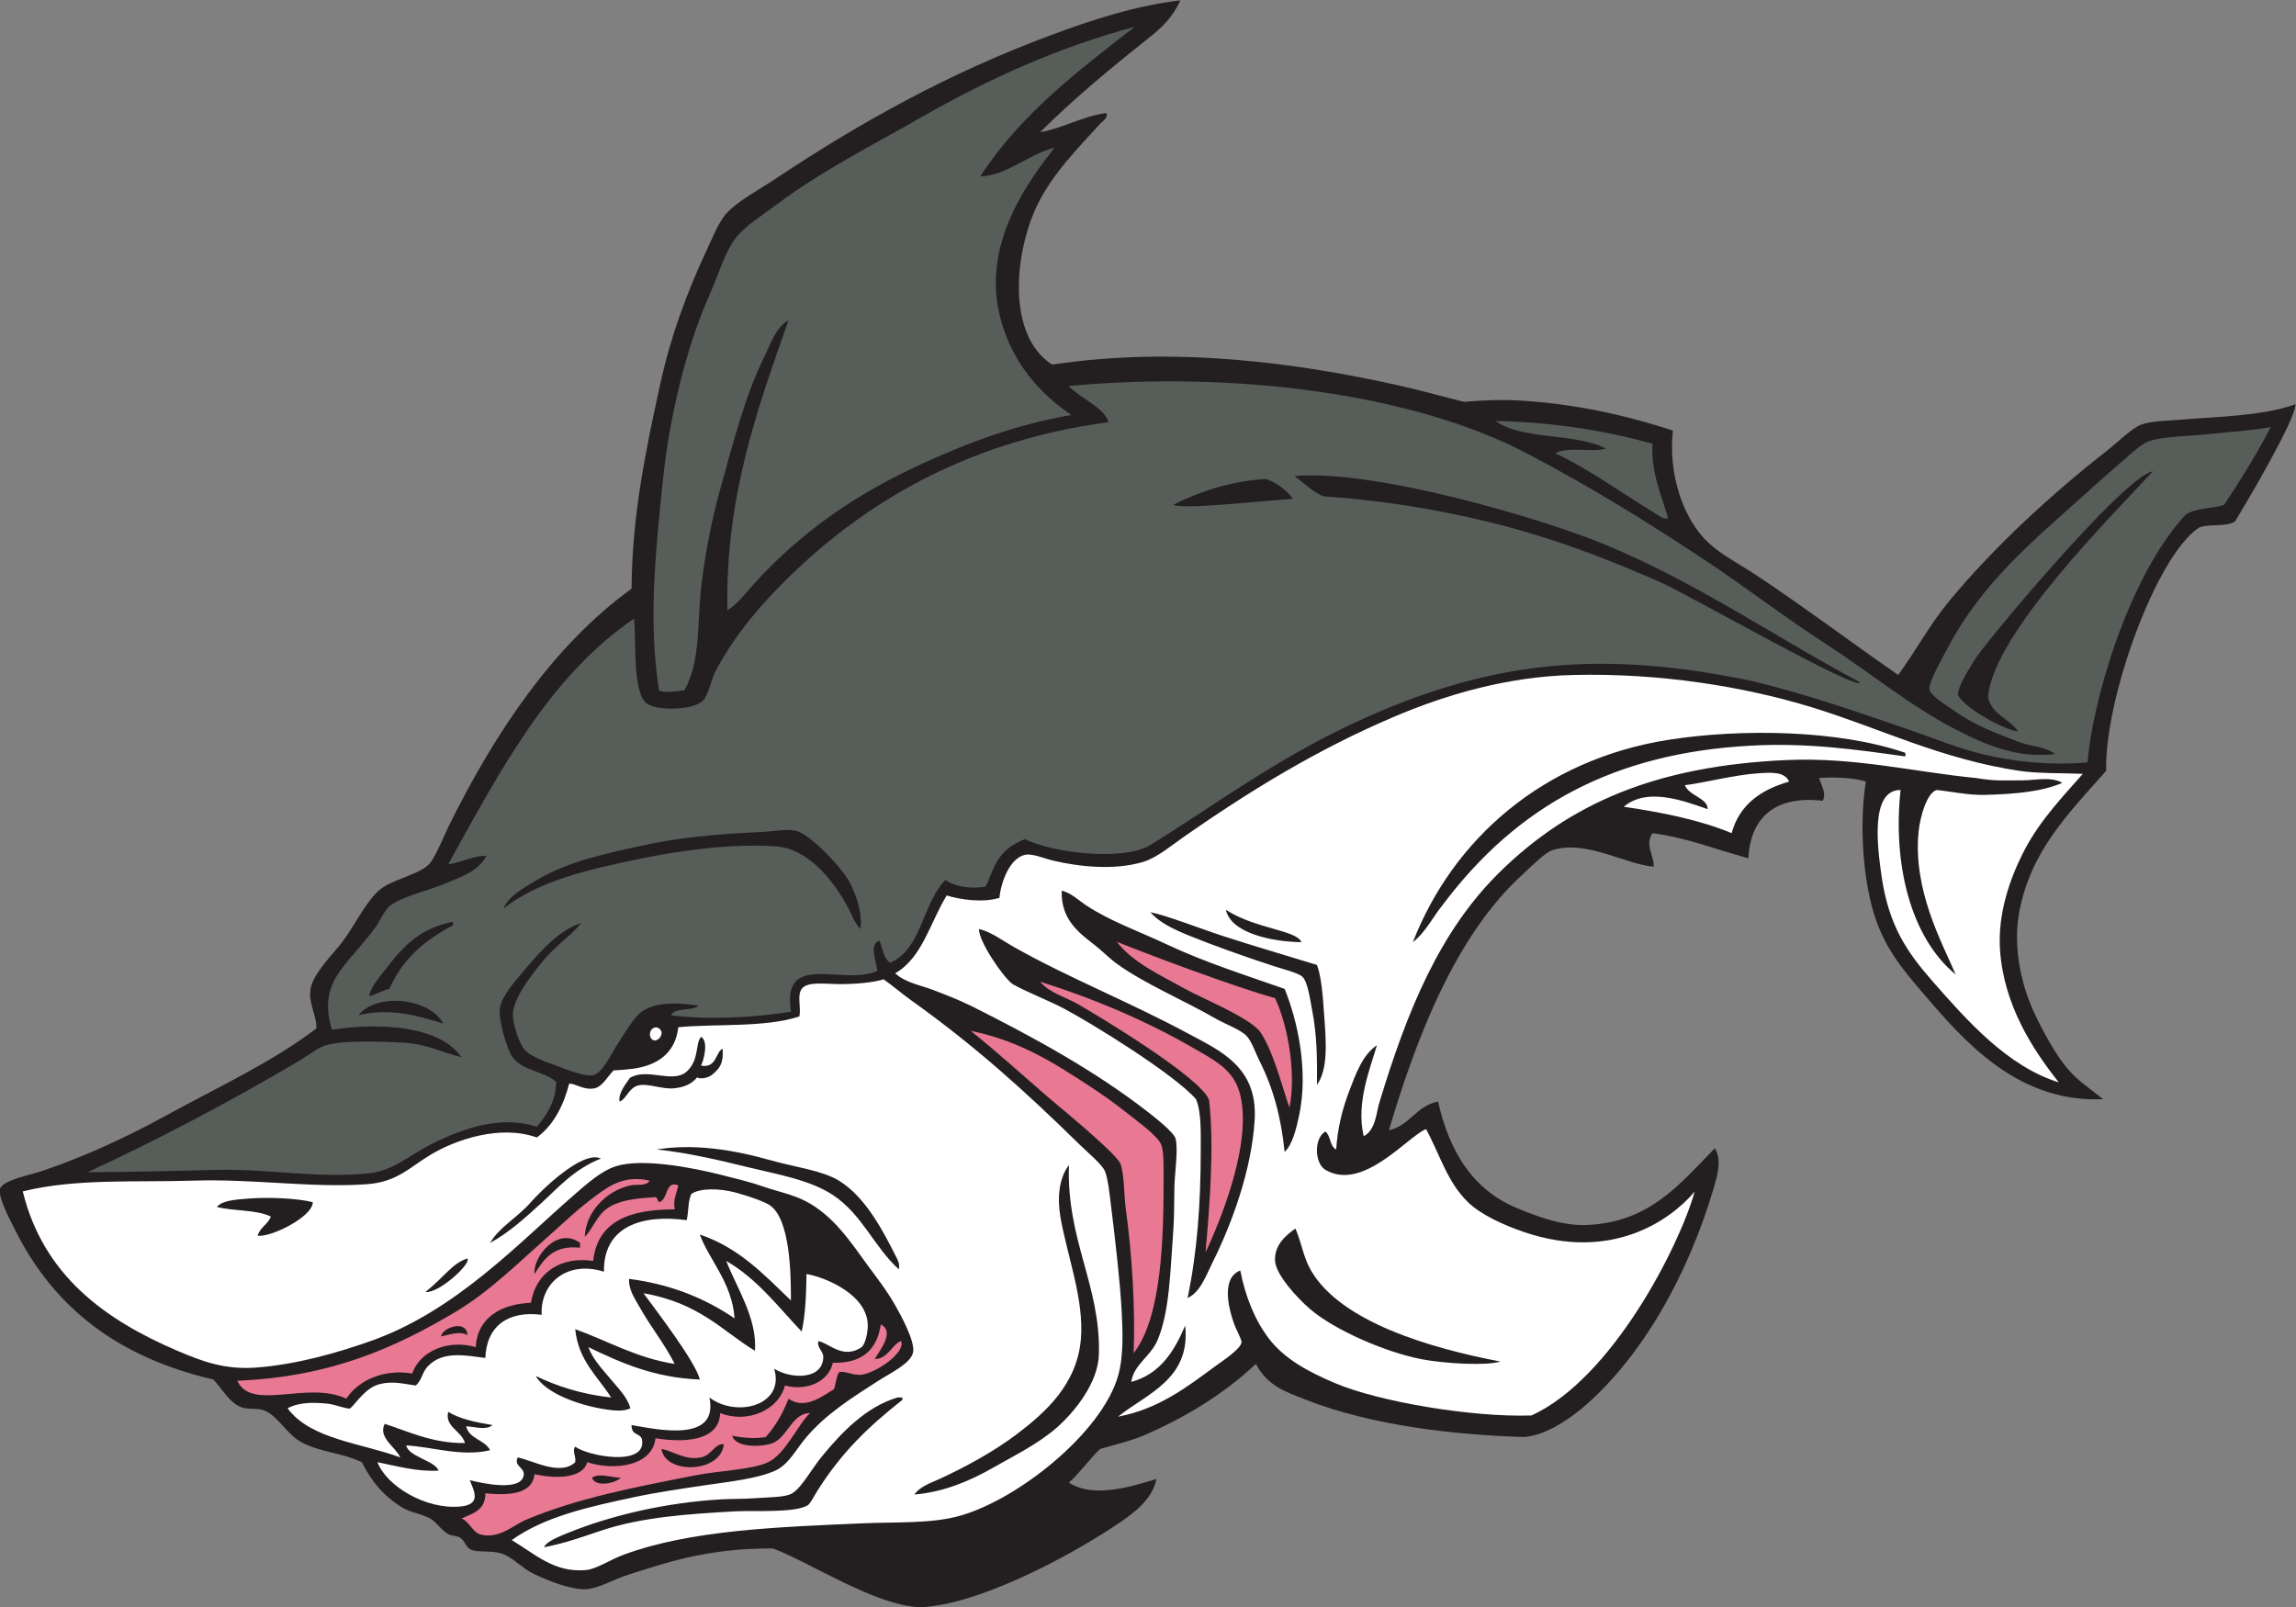
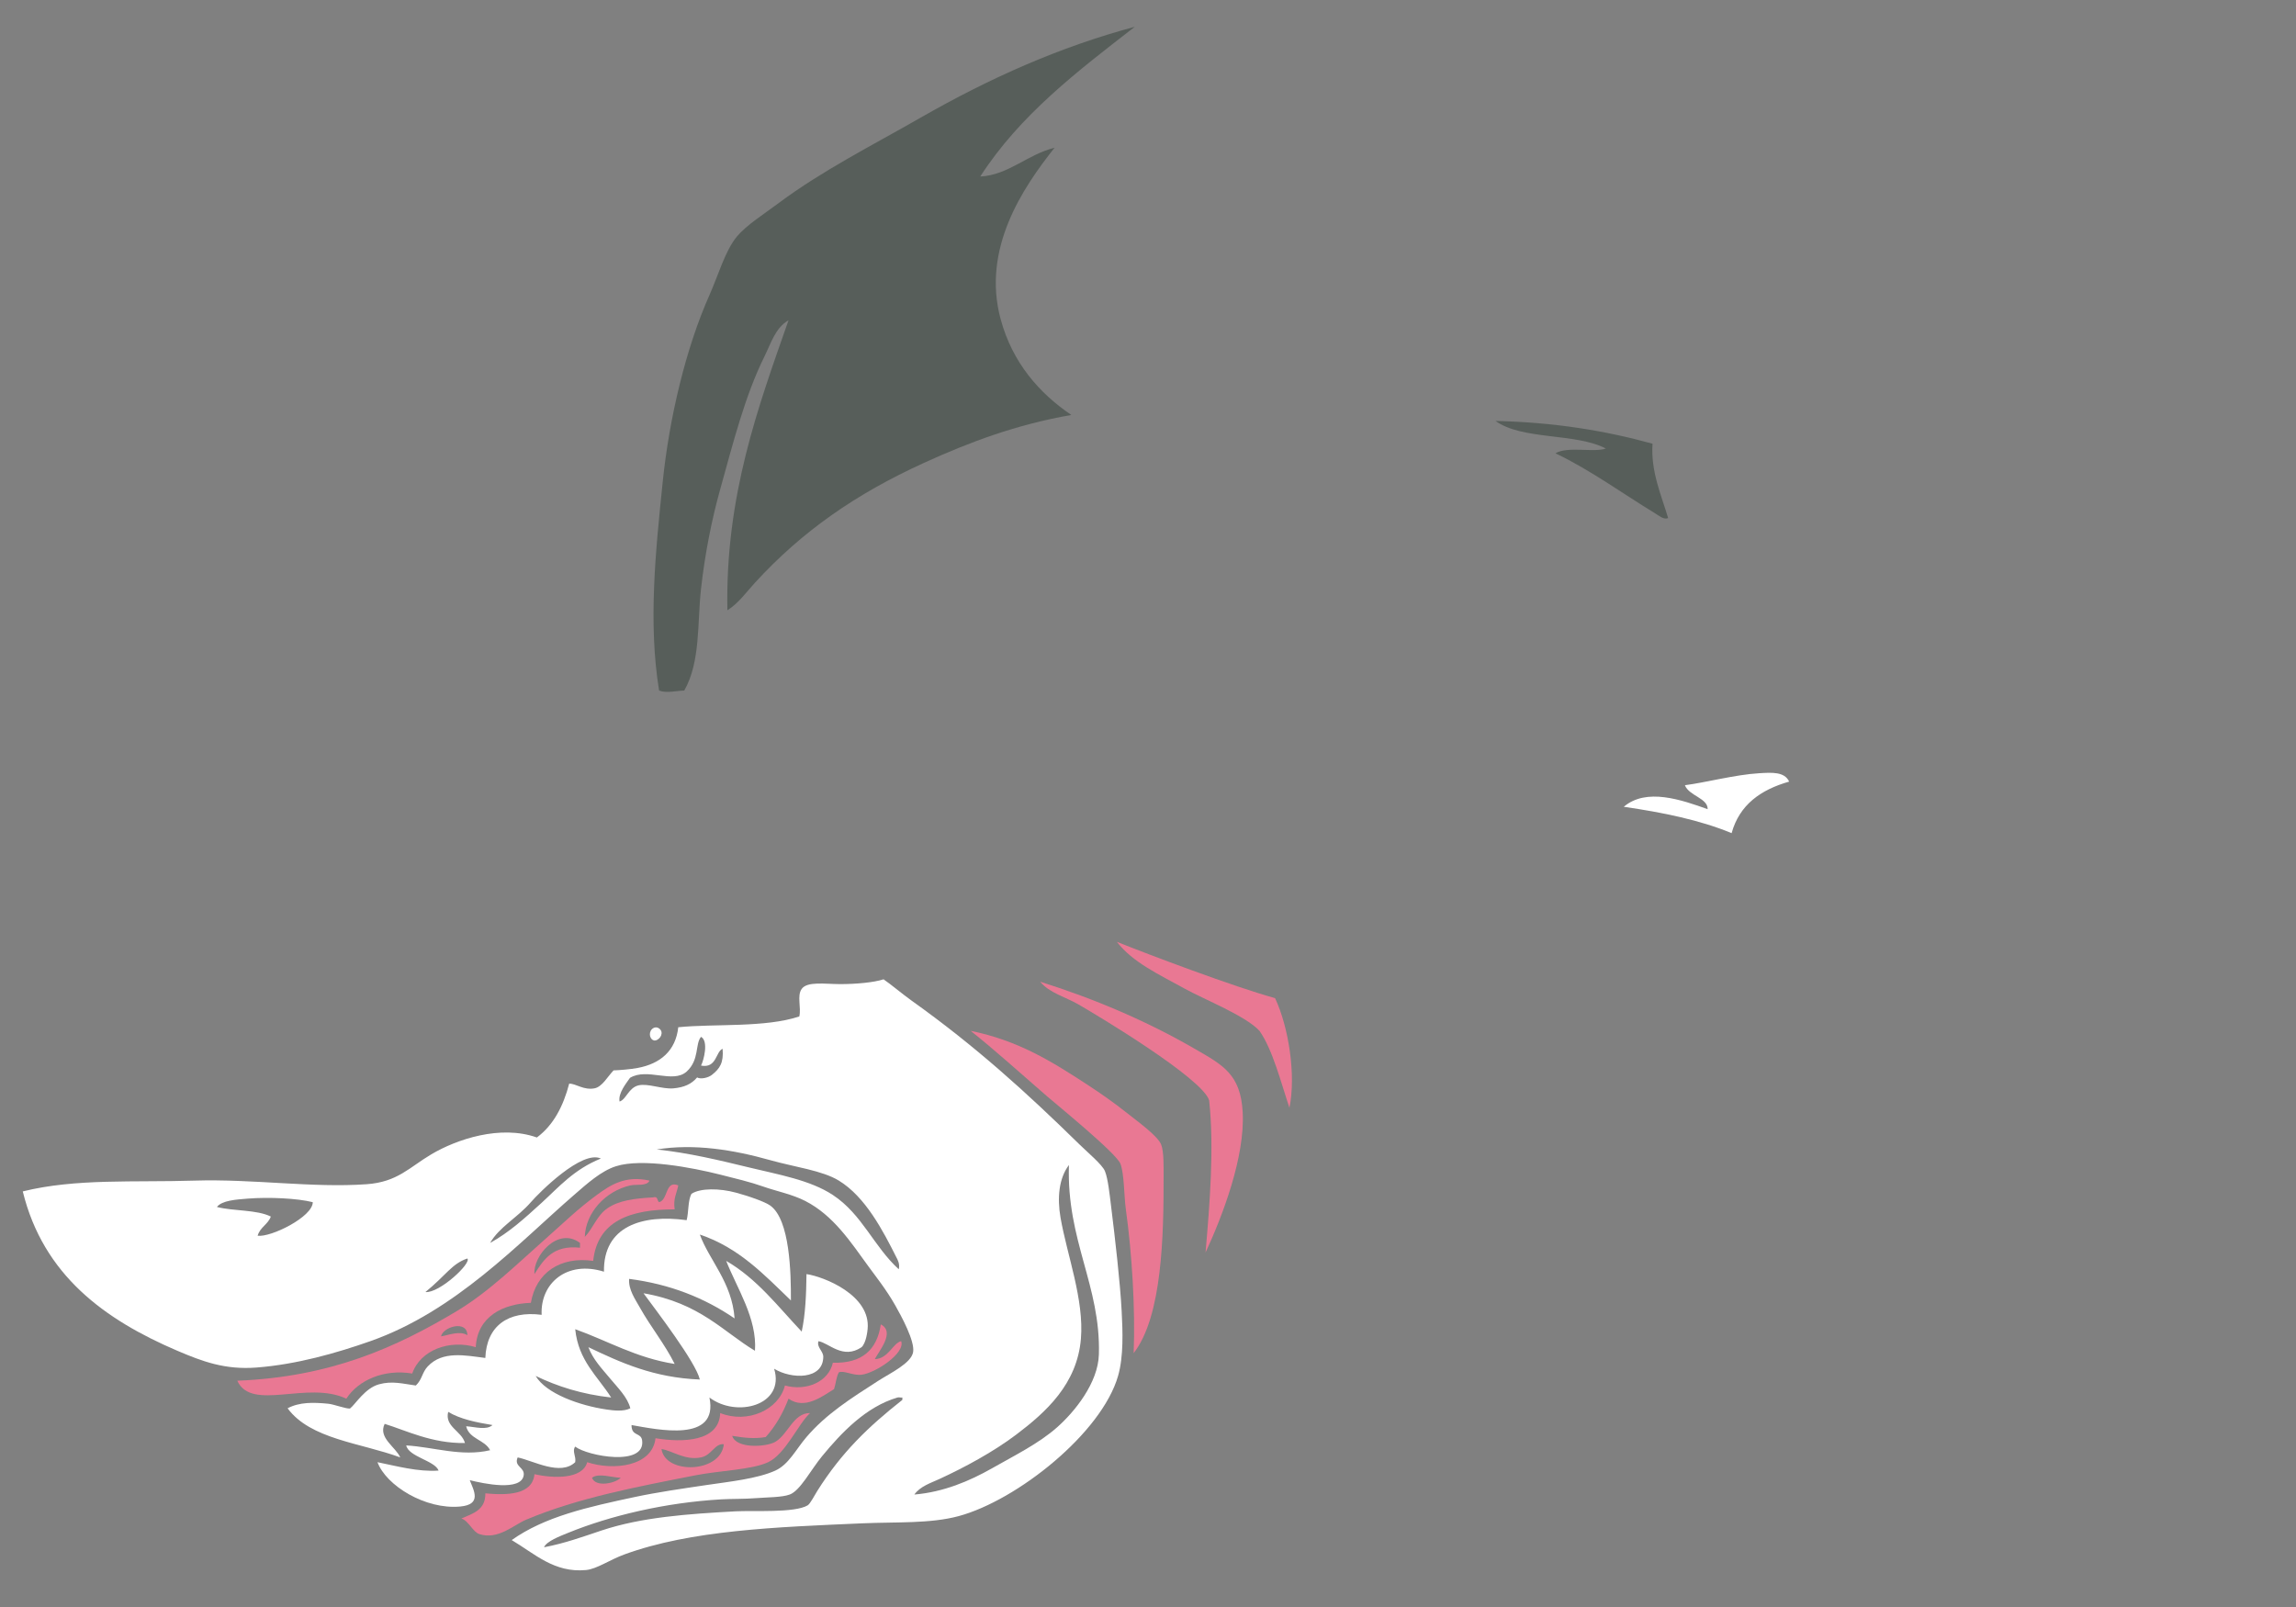
<svg xmlns="http://www.w3.org/2000/svg" viewBox="0 0 790.427 553.36" height="553.36" width="790.427" xml:space="preserve" id="svg2" version="1.1">
  <rect x="0" y="0" width="790.427" height="553.36" fill="#808080" stroke="none" />
  <defs id="defs6" />
  <g transform="matrix(1.333,0,0,-1.333,0,553.36)" id="g10">
    <g transform="scale(0.1)" id="g12">
-       <path id="path14" style="fill:#231f20;fill-opacity:1;fill-rule:evenodd;stroke:none" d="m 5431.52,1312.23 c -201.21,-9.44 -335.7,123.1 -442.56,247.59 -57.91,67.45 -110.56,123.6 -142.36,210.45 -34.24,93.51 -46.21,246.37 -27.85,362.11 -32.6,10.73 -84.65,12.05 -120.7,9.28 4.25,-16.64 20.25,-38.8 9.27,-58.8 -118.34,14.02 -186.99,-39.73 -191.87,-148.55 -82.05,22.15 -155.98,52.4 -247.6,64.99 -21.01,-30.79 4.3,-57.49 3.11,-86.66 -73.07,5.84 -172.41,69.15 -259.98,43.34 -20.63,-6.09 -57,-43.52 -80.47,-65 -170.78,-156.35 -272.11,-417.96 -343.54,-659.21 54.73,12.33 70.67,63.44 126.9,74.28 29.22,-128.59 88.63,-227.58 204.26,-275.45 57.46,-23.79 119.92,-46.479 182.59,-43.327 161.35,8.11 236.7,105.027 328.07,198.057 19.12,-31.51 5.64,-72.81 -3.67,-105.21 -64.55,-217.62 -182.33,-434.944 -342.95,-569.468 -37.27,-29.695 -91.13,-66.355 -145.47,-71.179 -179.63,5.547 -390.57,28.769 -563.26,95.937 -59.36,23.086 -99.92,37.449 -129.98,92.852 -79.96,-74.715 -172.89,-133.555 -284.74,-182.598 -38.48,-16.875 -86.29,-27.605 -117.61,-37.141 -22.46,-20.183 -55.06,-64.832 -80.47,-86.66 64.23,-43.269 170.36,-7.449 225.92,9.289 -10.89,-56.64 -65.64,-93.574 -111.41,-123.8 C 2758.47,130.293 2529.4,7.312 2379.61,0 2263.94,0.879 2088.5,118.113 1996.21,151.648 1820.34,153.059 1706.29,109.922 1621.73,83.562 1585.3,72.207 1545.91,48.008 1513.4,46.426 c -38.92,-1.906 -98.9,22.266 -136.17,40.223 -28.55,13.774 -55.89,44.817 -83.56,52.618 -26.86,7.582 -60.56,1.476 -77.38,9.289 -13.18,6.125 -15.41,22.48 -27.85,30.937 -7.63,5.203 -21.96,4.031 -30.95,9.297 -17.76,10.399 -31.61,31.973 -46.42,40.234 -21.82,12.168 -49.43,14.832 -71.19,27.852 -50.247,30.066 -82.833,71.672 -105.224,117.605 -57.761,26.418 -106.121,24.575 -157.84,52.618 -34.878,18.91 -58.488,65.656 -92.839,80.461 -19.164,8.261 -43.024,1.699 -61.903,9.289 -30.402,12.222 -49.285,48.496 -71.179,71.179 C 309.551,644.504 140.559,768.535 37.145,977.988 24.18,1004.24 -5.102,1058.59 0,1080.12 c 5.332,22.47 76.902,35.88 108.324,46.41 112.93,37.92 226.008,91.48 318.77,142.38 137.765,75.58 273.918,137.65 389.961,225.91 1.258,32.37 -19.875,62.57 -15.477,99.05 5.242,43.4 62.406,96.09 86.664,129.99 29.164,40.76 57.75,98.21 89.746,126.88 32.712,29.32 101.712,39.82 129.982,68.09 15.03,15.03 41.21,79.15 52.62,102.14 118.98,239.87 269.11,463.89 470.42,609.68 1.45,190.58 36.85,358.14 74.28,529.23 26.65,121.84 67.74,233.42 117.6,340.43 16.54,35.49 32.75,76.64 52.62,99.04 28.25,31.87 83.58,60.88 126.88,89.75 219.02,146.06 448.82,273.76 711.83,371.39 106.64,39.59 218.77,76.36 334.26,89.76 -21.02,-46.09 -49.96,-71.59 -80.48,-95.95 -97.16,-77.54 -193.68,-156.6 -281.63,-244.5 62.08,11.18 106.39,40.11 170.22,49.53 7.73,-11.09 -10.11,-21.9 -15.48,-27.86 -54.07,-60.1 -121.05,-126.22 -160.93,-207.35 -61.16,-124.45 -80.98,-339.43 37.14,-414.72 314.83,47.78 632.21,5.57 903.7,-55.71 55.21,-12.46 108.55,-28.05 159.49,-40.24 47.34,3.84 100.13,6 146.91,3.1 143.19,-8.89 272.07,-37.96 393.05,-77.37 -12.52,-113.07 26.68,-230.1 92.85,-290.92 33.2,-30.51 80.76,-55.1 123.79,-83.56 116.95,-77.34 258.96,-183.74 365.19,-256.88 45.2,61.92 81.24,129.56 130,188.79 113.56,137.94 264.07,277.04 408.52,389.96 28.98,22.66 64.9,59.07 89.75,68.08 24.8,9 63.9,9.39 99.04,12.39 94.28,8.03 215.57,9.5 298.61,40.14 1.16,-38.79 -125,-252.14 -156.25,-303.22 -25.13,-14.58 -65.13,-4.61 -92.83,-15.47 -112.17,-74.58 -244.55,-446.27 -239.75,-628.26 -100.29,-113.3 -194.86,-207.52 -224.49,-365.19 -17.61,-93.73 7.81,-194.99 40.24,-263.07 22.67,-47.66 51.19,-99.65 80.45,-136.18 27.63,-34.48 61.91,-56.34 95.93,-83.56 v 0" />
-       <path id="path16" style="fill:#575e5a;fill-opacity:1;fill-rule:evenodd;stroke:none" d="m 5864.82,3048.47 c -33.57,-64.43 -77.55,-136.28 -120.7,-201.18 -30.55,-10.02 -70.84,-7.76 -99.04,-24.75 -151.74,-164.75 -242.54,-491.49 -253.77,-640.65 -97.52,-7.98 -191.39,1.53 -272.36,21.67 -65.3,16.24 -123.03,40.33 -185.69,61.9 -128.4,44.18 -259.96,90.7 -408.53,126.88 -390.43,81 -676.41,54.77 -1027.5,-108.32 -206.9,-96.1 -371.76,-220.54 -526.9,-315.67 -65.9,-40.42 -244.58,-22.62 -323.42,15.48 -76.49,-29.97 -79.35,-79.08 -101.48,-122.59 -37.35,-7.09 -80.75,0.05 -103.56,17.13 -60.05,-59.6 -59.87,-176.58 -142.36,-213.76 -18.14,9.71 -21.54,42.8 -27.86,57.15 -30.67,-9.39 -4.83,-63.46 -6.19,-78.38 -87.12,-40.28 -247.2,53.76 -222.83,-105.23 -89.74,-14.9 -211.92,-21.84 -309.49,-9.27 10.38,21.6 54.28,9.67 71.18,24.75 -57.59,9.17 -106.57,8.62 -142.36,-12.38 -23.55,-13.81 -46.71,-56.6 -64.99,-83.55 -16.21,-23.91 -40.49,-78.74 -65,-83.57 -23.67,-4.67 -74.08,17.13 -95.94,24.76 -25.8,9 -66.76,24.21 -80.46,40.23 -15.74,18.41 -31.65,67.97 -30.95,92.85 1.14,40.88 46.2,98.14 74.27,133.08 35.25,43.86 76.91,69.68 102.13,102.14 -57.42,-18.48 -103.33,-70.55 -148.55,-123.81 -23.2,-27.32 -59.17,-68.03 -61.9,-99.02 -2.6,-29.59 18.05,-103.13 33.59,-124.26 25.97,-35.33 81.27,-35.53 112.09,-63.16 -0.45,-51.59 -24.9,-85.93 -49.73,-115.89 -92.5,29.79 -188.66,-3.47 -269.26,-43.33 -58.35,-28.85 -100.38,-70.91 -167.127,-77.37 -132.09,-12.79 -255.848,11.69 -383.766,9.28 -115.648,-2.17 -226.621,-5.91 -340.433,-6.18 178.136,81.95 368.414,182.57 541.605,284.73 25.547,15.06 54.149,37.65 74.274,43.32 45.683,12.89 139.886,10.19 204.257,6.2 57.98,-3.61 99.93,-26.38 145.47,-37.14 -53.16,77.64 -197.52,91.22 -334.251,71.18 -22.301,71.29 -5.59,117.7 27.848,160.92 30.176,39.02 53.832,61.83 83.57,102.14 13.184,17.88 22.973,43.59 37.133,55.71 27.81,23.81 96.09,39.14 136.18,55.71 46.66,19.28 90.71,31.98 114.51,74.28 -30.34,2.18 -65.11,-17.21 -99.04,-21.67 132.68,238.71 259.25,483.52 479.71,634.45 6.61,-47.99 -5.58,-193.12 34.05,-219.73 28.83,-19.37 116.97,-16.08 142.36,6.18 15.76,13.82 22.7,55.58 34.04,77.38 36.21,69.59 87.36,136.3 139.28,191.88 208.95,223.69 489.75,400.17 875.84,451.85 -11.79,38.89 -68.26,58.31 -102.89,93.43 434.92,39.89 891.33,-20.99 1183.01,-173.9 163.38,-85.64 304.38,-172.91 454.96,-272.34 107.74,-71.15 209.47,-150.16 321.86,-222.83 105.97,-68.54 213,-156.88 328.06,-216.65 75.98,-39.47 161.1,-77.31 259.96,-64.99 -25.99,19.87 -62.69,19.35 -92.83,30.95 -58.45,22.47 -113.59,41.99 -167.13,80.47 -16.44,11.81 -62.61,38.68 -65,55.7 -2.44,17.48 34.59,82.7 46.43,105.23 89.37,170.25 219.12,276.16 355.92,399.24 27.34,24.6 50.7,45.84 80.45,71.18 24.35,20.74 62.13,57.52 83.57,64.99 37.77,13.16 102.54,12.97 154.75,18.57 60.66,6.52 114.22,9.19 160.93,18.58 z m -764.43,-600.41 c -14.71,-24.68 -46.05,-71.73 -43.34,-92.85 19.69,-36.02 125.27,-92.15 154.75,-92.85 -23.77,33.75 -70.49,45.01 -77.37,89.75 13.99,164.61 330.26,477.56 425.77,581.85 -75.45,-12.57 -436.72,-447.14 -459.81,-485.9 z m -956.33,297.11 c -165.21,68.29 -598.57,195.17 -801.58,176.4 22.79,-14.46 49,-43.62 77.38,-52.61 142.97,-9.25 286.92,-32.44 420.9,-65 171.25,-41.62 313.36,-97.59 450.29,-157.83 65.41,-28.77 516.33,-286.21 512.21,-256.88 -212.71,112.73 -418.98,256.63 -659.2,355.92 z M 3029.9,2847.29 c 29.49,-12.18 201.41,8.08 309.49,15.48 -17.51,23.53 -43.9,42.43 -69.74,51.27 -103.48,-5.52 -187.4,-40.66 -239.75,-66.75 z M 2194.28,1872.4 c -22.08,40.61 -103.76,125.73 -139.27,133.09 -26.06,5.4 -57.01,-1.8 -86.66,-3.1 -124.08,-5.46 -217.94,-14.73 -318.77,-37.14 -102.13,-22.69 -183.93,-41.45 -256.88,-83.56 -37.44,-21.61 -77.66,-43.19 -92.84,-77.37 88.6,69.59 209.06,99.39 359,129.99 111.82,22.81 238.22,37.88 343.53,30.94 86.07,-5.66 148.85,-89.57 182.61,-148.55 12.56,-21.94 19.79,-46.94 37.13,-64.99 5.69,40.79 -11.06,89.82 -27.85,120.69 z M 999.652,1652.66 c -17.48,-22.81 -39.894,-45.87 -46.425,-74.26 19.859,3.87 32.921,14.53 52.613,18.56 32.86,76.5 91.93,126.79 164.03,164.04 0,3.08 0,6.19 0,9.27 -84.28,-16.06 -128.37,-62.98 -170.218,-117.61 z m -74.277,-123.78 c 81.885,19.86 153.785,-1.11 219.735,-21.67 -33.12,64.33 -169.715,82.7 -219.735,21.67 v 0" />
-       <path id="path18" style="fill:#ffffff;fill-opacity:1;fill-rule:evenodd;stroke:none" d="m 5379.16,2152.45 c -43.16,-49.51 -107.75,-115.77 -148.79,-193.39 -39.37,-74.42 -71.89,-168.38 -65,-263.06 10.24,-140.37 82.46,-253.07 151.66,-340.43 -131.85,40.71 -236.83,159.46 -324.98,259.96 -66.64,76 -114.8,144.77 -133.07,275.45 -9.41,67.25 -30.74,220.46 49.52,219.73 -20.9,-191.57 26.19,-381.78 142.36,-476.61 -36.86,85.15 -110.43,218.51 -95.94,368.29 3.48,36.06 20.14,99.75 46.43,108.32 38.3,-3.76 81.79,-13.64 124,-12.6 81.25,2.01 148.79,8.52 200.96,31.17 -30.51,16.95 -68.32,6.33 -103.79,6.41 -38.57,0.09 -67.77,-2.88 -119.04,5.97 -160.24,15.51 -311.82,54.22 -489.01,46.43 -337.75,-14.86 -561.74,-112.3 -742.75,-290.92 -154.81,-152.74 -238.01,-358.36 -309.49,-594.22 -8.34,-27.45 -8.87,-69.23 -40.24,-86.66 -20.7,86.52 17.35,176.56 34.03,235.21 -37.84,-25.75 -54.09,-73.41 -71.18,-117.61 -17.59,-45.52 -30.29,-95.6 -34.04,-151.64 -16.85,7.89 -13.83,35.68 -27.85,46.42 -30.61,-17.92 -27.58,-82.8 0,-99.04 96.95,-57.1 212.69,86.51 259.98,105.23 36.11,-66.39 54.59,-136.7 108.32,-188.79 33.98,-32.94 92.85,-59.539 145.45,-77.371 225.04,-76.328 376.7,29.785 440,104.691 -39.3,-140.577 -213.16,-483.187 -421.43,-578.206 -152.18,-5.204 -392.95,34.953 -507.56,83.554 -68.67,29.121 -130.37,62.422 -170.23,114.516 -36.07,47.144 -61.11,108.125 -74.26,176.402 -48.47,-19.011 -32.09,-93.23 -15.49,-139.265 5.28,-14.602 19.52,-38.743 18.58,-46.418 -2.17,-17.5 -49.59,-48.289 -68.09,-61.903 -73.98,-54.414 -147.15,-110.597 -250.68,-129.98 74.32,59.851 188.1,96.523 173.3,235.215 -28.32,-66.59 -64.61,-125.215 -139.26,-145.469 7.29,46.492 49.55,64.394 68.09,108.32 31.46,74.551 32.67,180.481 40.23,278.543 2.78,36.141 2.44,78.041 3.09,114.501 0.74,40.94 10.41,97.37 3.1,126.9 -3.98,16.06 -52.87,54.62 -74.28,71.18 -135.79,105.05 -289.9,189.4 -448.75,269.26 -33.22,16.69 -67.86,30.19 -102.14,43.33 -33.06,12.66 -71.73,18.54 -99.03,43.33 70.65,40.77 90.51,132.31 133.07,201.17 35.59,-11.42 95.21,-19.17 136.18,-6.2 4.05,41.35 27.33,104.61 68.09,111.42 18.37,3.07 48.93,-10.29 71.18,-15.48 65.54,-15.29 156.86,-25.81 232.11,-3.09 35,10.57 70.59,40.85 105.23,64.99 166.66,116.18 341.72,224.45 541.61,309.49 131.77,56.06 290.25,104.18 464.23,108.32 222.97,5.3 439.79,-29.58 615.88,-83.56 176.72,-54.18 331.1,-133.22 535.43,-164.03 49.01,-7.39 111.47,-5.48 164.26,-7.78 z m -1067.97,88.24 c -327.19,-50.92 -559.14,-258.16 -662.3,-523.03 32.89,25.59 51.6,65.02 76.77,95.94 194.59,259.33 446.23,392.83 795.98,411.62 145.9,8.08 271.04,-9.92 399.24,-27.85 0,3.09 0,6.19 0,9.28 -172.85,59.68 -424.75,62.84 -609.69,34.04 z M 3385.8,869.656 c -19.84,34.258 -24.18,71.106 -40.21,108.332 -26.33,-18.429 -54.93,-43.945 -52.62,-83.562 2.11,-36.203 57.44,-95.879 89.74,-123.801 63.17,-54.578 194.63,-111.777 287.84,-129.98 58.59,-11.457 168.98,-17.696 204.25,-6.192 -180.85,34.641 -411.69,101.895 -489,235.203 z m 34.06,659.224 c -3.53,48.54 -6.34,95.84 -18.57,129.98 -85.63,26.35 -161.95,48.41 -241.41,74.28 -61.42,20 -148.3,54.16 -188.79,61.9 21.72,-25.82 59.52,-43.88 95.94,-58.81 63.85,-26.18 147.89,-56.05 222.83,-80.46 21.72,-7.07 64.85,-17.93 74.28,-27.86 13.81,-14.5 19.9,-61.29 24.77,-86.66 12.28,-63.99 12.93,-122.21 12.38,-191.89 29.71,41.12 23.28,114.73 18.57,179.52 z m -65,-259.97 c 24.94,115.05 -3.2,244.79 -37.15,328.05 -102.3,35.98 -206.97,69.15 -303.3,114.5 -72.91,34.36 -148.88,60.88 -210.43,102.14 -19.6,13.15 -37.94,31.43 -61.91,37.14 -2.78,-73.74 43.83,-108.36 83.57,-139.28 20.38,-15.83 39.16,-35.26 58.8,-49.51 71.24,-51.68 172.83,-94.25 250.68,-139.27 28.55,-16.51 67.11,-29.96 83.57,-46.41 13.89,-13.9 23.13,-43.4 34.04,-65 34.73,-68.66 55.81,-144.21 64.98,-235.22 20.43,18.72 29.93,59.55 37.15,92.86 z m -188.79,532.32 c 12.02,-58.72 115.49,-82.53 194.98,-83.57 -13.14,31.94 -117.12,33.36 -194.98,83.57 z m -34.04,-909.902 c 49.69,99.735 101,239.792 108.32,368.292 7.78,136.4 -89.76,177.92 -173.32,222.83 -152.5,81.98 -305.66,142.25 -448.75,222.83 -29.38,16.54 -57.29,38.55 -89.75,46.43 -2.14,-30.19 61.4,-123.87 86.66,-142.37 37.43,-21.07 88.99,-40.38 133.08,-63.44 63.77,-33.38 282.36,-167.31 340.44,-233.67 14.14,-32.18 12.36,-86.46 12.36,-129.98 0,-140.8 -9.21,-264.711 -34.04,-383.773 33.28,15.644 46.86,56.433 65,92.851 v 0" />
      <path id="path20" style="fill:#ffffff;fill-opacity:1;fill-rule:evenodd;stroke:none" d="m 4620.68,2132.38 c -73.06,-20.84 -128.28,-59.47 -148.57,-133.08 -81.68,33.84 -177.66,53.42 -278.54,68.08 58.62,49.94 149.57,17.65 216.64,-6.19 0.71,28.58 -48.18,34.33 -58.78,61.9 51.93,6.51 129.86,27.28 191.87,30.95 32.5,1.93 65.51,4.33 77.38,-21.66 v 0" />
      <path id="path22" style="fill:#575e5a;fill-opacity:1;fill-rule:evenodd;stroke:none" d="m 4308.09,2813.25 c -11.06,-5.38 -24.61,6.67 -34.05,12.39 -80.37,48.7 -167.01,111.93 -256.87,154.73 30.27,18.87 100.51,1.32 130,12.39 -77.89,40.75 -216.04,21.26 -284.75,71.18 151.43,-3.32 284.26,-25.25 405.43,-58.8 -4.98,-71.48 22.79,-132.93 40.24,-191.89 v 0" />
      <path id="path24" style="fill:#e97893;fill-opacity:1;fill-rule:evenodd;stroke:none" d="m 3330.1,1289.96 c -21.49,63.84 -43.32,150.7 -77.37,198.67 -35.66,38.8 -141.27,80.44 -191.89,108.33 -67.5,37.2 -135.82,68.65 -176.4,121.63 77.73,-31.39 304.58,-117.02 408.53,-145.45 35.04,-74.25 54.57,-198.89 37.13,-283.18 v 0" />
      <path id="path26" style="fill:#e97893;fill-opacity:1;fill-rule:evenodd;stroke:none" d="m 3113.46,916.086 c 10.74,123.974 22.61,270.484 9.29,393.054 -17.55,57.31 -291.28,221.07 -337.34,247.59 -34.54,19.87 -75.16,29.68 -99.04,58.8 140.13,-44.07 274.81,-101.38 399.24,-173.31 73,-42.2 118.51,-65.65 123.78,-164.03 6.18,-114.93 -51.69,-266.83 -95.93,-362.104 v 0" />
      <path id="path28" style="fill:#e97893;fill-opacity:1;fill-rule:evenodd;stroke:none" d="m 2927.77,656.113 c 4.61,113.125 -4.25,257.024 -20.12,371.387 -4.9,35.32 -3.94,90.91 -13.92,117.61 -10.21,27.28 -165.08,153.11 -191.88,176.41 -68.1,59.16 -133.31,118.14 -194.99,167.11 122.35,-25.04 206.79,-77.04 306.4,-142.35 28.04,-18.4 63.83,-43.06 99.04,-71.19 27.1,-21.65 77.91,-57.93 86.65,-80.47 7.12,-18.33 6.17,-57.37 6.19,-83.56 0.11,-148.865 -3.19,-359.849 -77.37,-454.947 v 0" />
      <path id="path30" style="fill:#575e5a;fill-opacity:1;fill-rule:evenodd;stroke:none" d="m 2930.86,4082.15 c -147.56,-114.47 -296.6,-227.46 -399.24,-386.85 72.66,3.68 122.25,57.25 191.89,74.27 -82.13,-103.39 -188.4,-260.98 -139.27,-442.57 30.68,-113.45 100.28,-191.63 182.58,-247.59 -142.5,-24.94 -262.19,-69.86 -380.66,-123.79 -175.23,-79.79 -314.75,-176.65 -436.37,-309.49 -22.4,-24.46 -42.7,-53.41 -71.2,-71.18 -5.77,296.09 79.93,526.39 157.85,748.97 -33.74,-18.81 -45.48,-59.72 -61.9,-92.86 -50.64,-102.25 -80.32,-221.04 -114.52,-343.52 -22.13,-79.35 -39.62,-167.83 -49.51,-256.89 -9.97,-89.8 -0.98,-188.6 -43.33,-263.06 -20.73,-0.54 -45.93,-7.43 -64.99,0 -28.5,175.32 -8.94,360.49 9.29,538.51 17.07,166.71 60.12,346.79 120.7,482.79 23,51.65 40.79,115.37 71.18,151.67 24.62,29.39 69.66,57.79 108.32,86.65 111.15,82.99 241.63,148.92 365.2,219.74 180.27,103.31 360.66,183.29 553.98,235.2 v 0" />
      <path id="path32" style="fill:#ffffff;fill-opacity:1;fill-rule:evenodd;stroke:none" d="m 1321.52,173.309 c 85.49,60.656 195.82,85.254 318.78,111.418 56.83,12.097 121.85,21.496 185.68,30.949 57.82,8.562 129.81,15.996 176.41,37.137 34.7,15.75 53.09,54.675 80.48,86.66 50.56,59.074 113.18,98.894 185.68,145.461 30.54,19.597 85.18,45.125 89.76,74.277 4.44,28.211 -29.92,91.656 -46.42,120.699 -23.01,40.481 -50.45,74.785 -68.1,99.035 -47.47,65.266 -91.35,132.805 -164.02,170.215 -33.77,17.4 -75.1,25.39 -108.32,37.15 -33.7,11.91 -71.9,20.99 -111.42,30.95 -72.71,18.31 -202.07,43.07 -269.25,21.65 -38.35,-12.2 -74.56,-44.96 -108.33,-74.26 C 1338.87,940.051 1176.71,764.648 956.324,687.059 869.59,656.531 766.656,627.012 662.309,618.973 581.188,612.734 522.715,634.668 458.047,662.305 271.168,742.195 112.004,856.836 58.805,1073.93 c 137.148,33.9 287.898,23 442.574,27.85 152.715,4.79 305.773,-19.3 445.664,-9.29 79.727,5.72 110.347,43.79 167.117,77.37 65.02,38.47 178.02,76.84 272.36,43.33 42.62,31.65 68.18,80.37 83.55,139.28 18.38,-0.58 37.12,-17.44 65,-12.39 20.1,3.65 34.13,30.45 49.52,46.42 14.18,0.4 43.45,2.77 61.89,6.2 59.09,10.98 98.57,44.44 105.23,105.23 93.95,9.46 224.01,-1.57 312.59,27.85 5.39,23.17 -6.56,53.49 6.18,71.18 14.38,19.95 59.4,12.48 99.04,12.38 41.83,-0.1 88.25,4.37 112.33,12.39 20.01,-13.62 47.14,-37 73.36,-55.72 163.84,-116.91 294,-234.86 433.29,-371.39 20.88,-20.46 57.82,-51.2 64.99,-68.09 8.11,-19.07 12.72,-64.52 15.48,-86.65 11.27,-90.642 23.86,-200.36 27.85,-275.446 2.77,-52.137 5.16,-116.766 -9.28,-167.121 -42.38,-147.704 -260.79,-321.305 -411.63,-362.098 -73.27,-19.817 -161.99,-14.856 -247.59,-18.574 -224.94,-9.778 -444.11,-17.668 -615.88,-80.457 -38.35,-14.036 -70.99,-37.59 -99.04,-40.246 -82.26,-7.762 -132.51,42.254 -191.88,77.371 z m 1241.05,185.707 c 58.93,33.523 119.97,63.629 167.12,105.211 45.38,40.011 106.31,114.707 108.33,188.789 4.83,177.738 -83.7,293.371 -77.38,489.004 -25.81,-34 -30.72,-84.34 -21.66,-136.18 16.92,-96.824 61.02,-211.184 52.62,-312.586 -9.71,-117.231 -90.88,-189.961 -167.13,-247.59 -59.02,-44.609 -133.2,-84.609 -198.08,-114.512 -22.51,-10.382 -49.9,-18.918 -64.98,-40.222 74.8,6.238 142.15,34.5 201.16,68.086 z m -244.5,182.586 c -82.21,-24.043 -145.69,-91.875 -194.97,-151.653 -28.92,-35.066 -56.47,-89.043 -83.56,-99.019 -20.07,-7.414 -57.53,-6.996 -86.66,-9.289 -31.2,-2.469 -63.28,-1.575 -89.75,-3.106 -145.01,-8.379 -286.7,-42.004 -396.15,-86.648 -20.64,-8.418 -55.83,-21.703 -61.9,-37.141 54.31,10.359 99.9,27.102 148.56,43.32 103.34,34.454 223.4,42.825 346.63,49.532 44.06,2.39 152.56,-4.727 185.69,15.468 6.62,4.032 17.64,25.84 24.76,37.137 63.09,100.063 132.14,166.098 219.74,235.207 0,2.07 0,4.133 0,6.192 -3.88,-0.848 -8.58,1.113 -12.39,0 z m -3.09,362.097 c -34.37,68.305 -79.69,156.051 -148.55,198.081 -43,26.25 -114.05,35 -176.41,52.61 -96.57,27.28 -197.98,43.42 -294.01,27.86 82.22,-8.68 162.2,-27.96 238.3,-46.43 76.92,-18.65 158.1,-32.57 216.64,-71.17 76.01,-50.14 105.14,-132.455 170.22,-191.884 3.62,14.168 -3.56,25.711 -6.19,30.933 z m -504.47,495.191 c 7.19,13.73 19.87,63.52 0,74.27 -15.7,-18.48 -3.62,-59.12 -37.13,-89.74 -35.94,-31.95 -101.49,10.78 -146.3,-16.15 -9.13,-13.32 -31.08,-39.38 -27.02,-61.22 16.88,4.87 23.29,35.65 48.85,41.73 24.51,5.83 61.32,-10.36 90.43,-7.7 27.21,2.5 46.5,10.88 61.02,28.19 8.92,-5.4 28.74,-0.86 38,6.46 20.5,16.17 30.84,31.01 27.87,67.49 -18.07,-6.93 -14.86,-51.13 -55.72,-43.33 z m -439.47,-352.82 c -35.09,-40.38 -81.86,-64.273 -105.22,-105.222 49.59,27.531 87.84,62.432 132.7,103.322 45.14,41.13 83.3,86.32 153.33,114.63 -49.06,22.8 -159.1,-87.74 -180.81,-112.73 z M 1098.69,813.953 c 36.17,-3.426 119.8,74.856 108.32,86.66 -39.72,-13.015 -56.28,-44.472 -108.32,-86.66 z M 807.77,1046.07 c -39.84,10.07 -112.157,13.52 -167.125,9.29 -32.055,-2.47 -67.43,-4.9 -80.469,-21.67 43.586,-11.09 102.769,-6.59 139.273,-24.76 -7.402,-20.453 -28.094,-27.614 -34.043,-49.516 34.18,-4.648 142.364,48.846 142.364,86.656 v 0" />
      <path id="path34" style="fill:#e97893;fill-opacity:1;fill-rule:evenodd;stroke:none" d="m 2166.43,606.602 c -6.73,-11.844 -7.76,-29.395 -12.38,-43.332 -30.32,-18.641 -75.85,-54.188 -117.61,-24.754 -14.49,-38.133 -33.92,-71.321 -58.81,-99.051 -29.99,-5.332 -58.71,-1.582 -86.65,3.101 10.29,-34.121 88.45,-29.003 111.42,-15.468 33.08,19.484 46.59,74.828 89.74,74.269 -30.28,-27.156 -63.45,-106.015 -108.32,-126.887 -42.62,-19.824 -124.8,-21.445 -188.78,-34.05 -154.78,-30.45 -303.22,-58.477 -436.38,-114.512 -32.17,-13.527 -72.22,-52.852 -120.71,-37.129 -16.98,5.496 -28.09,34.863 -46.42,40.227 29.51,12.808 62.7,21.902 61.91,64.988 55.45,-5.156 121.54,-4.578 126.88,49.531 49.12,-11.23 124.19,-13.445 136.18,30.945 67.44,-22.382 168.18,-11.367 176.41,61.899 69.98,-11.496 164.24,-9.438 167.11,64.988 70.05,-27.976 151.07,7.742 167.14,71.192 55.99,-15.34 112.82,9.843 123.79,58.789 76.4,-2.11 114.27,34.297 123.8,99.043 38.18,-19.602 -5.25,-69.422 -15.47,-89.746 35.25,1.093 46.76,41.621 68.08,46.414 11.34,-31.18 -66.48,-82.207 -102.13,-86.637 -22.3,-2.805 -45.22,11.558 -58.8,6.18 z M 1810.51,386.855 c -41.71,-8.378 -72.78,16.907 -102.13,21.661 9.58,-66.602 153.66,-62.469 160.94,12.382 -23.27,2.688 -31.08,-28.464 -58.81,-34.043 z m -281.63,-52.617 c 9.27,-25.41 60.54,-14.297 74.28,0 -22.75,0.508 -57.44,13.203 -74.28,0 v 0" />
      <path id="path36" style="fill:#ffffff;fill-opacity:1;fill-rule:evenodd;stroke:none" d="m 2113.81,687.059 c -5.35,-15.243 12.44,-25.653 12.39,-40.235 -0.21,-59.812 -82.25,-58.386 -126.9,-30.933 28.75,-94.164 -96.52,-127.715 -167.12,-74.289 24.37,-117.825 -133.94,-82.786 -201.17,-71.18 -0.31,-30.012 24.65,-18.391 27.4,-39.777 8.75,-68.196 -140.79,-40.469 -172.86,-15.926 -8.65,-11.672 2.74,-24.707 0,-40.239 -38.31,-36.14 -106.84,3.43 -148.56,12.375 -10.65,-23.867 18.88,-25.207 15.48,-46.417 -6.69,-41.786 -103.43,-21.407 -139.27,-12.379 10.48,-26.821 31.94,-62.864 -24.76,-68.086 -90.1,-8.293 -191.085,54.121 -213.545,114.507 49.105,-9.91 104.915,-25.386 157.835,-21.667 -9.52,25.761 -77.67,35.656 -83.56,65 71.64,-4.258 142.31,-29.797 216.65,-12.383 -13.89,27.375 -54,28.535 -61.9,61.894 25.02,-1.855 52.21,-10.715 68.08,3.098 -42.51,7 -83.62,15.418 -114.51,34.051 -9.45,-38.633 35.09,-49.305 43.33,-80.481 -85.02,-1.394 -151.34,32.231 -207.359,49.524 -17.621,-35.86 28.509,-59.688 40.239,-86.661 -101.626,37.657 -231.966,46.59 -290.927,126.895 30.711,16.223 66.657,15.516 105.231,11.711 14.074,-1.398 45.723,-13.352 55.883,-12.387 14.39,11.367 38.511,52.512 74.769,62.571 34.134,9.484 61.734,1.445 95.274,-3.086 16.98,16.179 15.66,33.332 30.95,49.511 38.46,40.75 96.4,28.274 148.56,21.66 3.04,82.305 58.49,122.649 145.45,111.426 -4.01,80.86 64.51,141.446 160.94,111.414 -1.94,117.219 98.06,148.75 213.55,133.078 5.45,21.372 3.07,50.562 12.37,68.082 23.43,15.18 72.8,14.35 114.52,3.1 31.31,-8.43 75.1,-23.17 89.75,-34.04 49.88,-37.044 52.93,-172.231 52.61,-244.505 -68.93,66.223 -134.06,136.238 -235.21,170.227 23.88,-65.93 83.06,-123.227 89.75,-216.645 -78.15,53.266 -166.66,88.469 -272.35,102.129 -2.09,-27.891 15.55,-52.234 27.86,-74.273 27.42,-49.125 64.8,-95.032 89.75,-145.461 -99.85,15.703 -171.75,59.328 -256.88,89.754 8.24,-81.524 57.96,-121.551 92.85,-176.414 -75.31,8.25 -138.57,28.566 -194.98,55.711 26.8,-45.907 114.06,-76.559 182.6,-86.661 18.08,-2.652 44.5,-5.957 61.89,3.098 -7.23,28.66 -32.07,52.637 -52.61,77.375 -20.71,24.949 -43.8,48.699 -55.71,80.469 83.83,-39.973 168.73,-78.871 287.83,-83.567 -10.48,45 -112.78,178.262 -145.46,222.832 145.67,-25.089 206.18,-99.765 287.83,-148.554 5.93,83.586 -46.63,161.574 -74.28,232.121 79.76,-46.098 133.71,-118 194.97,-182.602 9.64,44.016 11.75,95.539 12.39,148.547 44.7,-6.492 166.83,-54.504 157.83,-142.355 -0.53,-5.196 -3.53,-34.774 -15.47,-46.422 -48.64,-32.766 -84.06,11.035 -111.42,15.465 v 0" />
      <path id="path38" style="fill:#e97893;fill-opacity:1;fill-rule:evenodd;stroke:none" d="m 1751.71,1089.4 c -3.66,-20.08 -13.67,-33.77 -9.28,-61.9 -114.72,0.2 -199.36,-29.68 -210.46,-133.074 -85.03,12.156 -147.81,-30.442 -160.93,-108.324 -71.45,-2.43 -138.15,-34.707 -142.37,-114.508 -67.48,20.203 -143.01,-7.082 -164.03,-68.098 -72.515,12.195 -139.39,-16.914 -170.214,-64.98 -100.485,47.492 -244.891,-34.305 -281.633,46.418 241.988,9.609 411.317,86.738 566.367,179.5 84.43,50.515 159.74,125.339 235.2,191.882 43.55,38.403 76.13,70.984 126.9,108.334 34.29,25.21 73.61,51.42 136.17,37.13 -7.19,-15.18 -33.89,-8.84 -49.52,-12.38 -64.09,-14.52 -115.79,-70.47 -117.6,-133.084 22.29,23.618 31.23,55.614 58.8,74.284 29.47,19.95 68.7,25.13 117.61,27.85 13.32,4.05 9.78,-8.78 15.47,-12.38 23.8,6.02 15.35,57.64 49.52,43.33 z M 1497.93,940.848 c -57.43,42.98 -121.82,-34.586 -117.61,-80.477 23.94,37.977 48.26,75.547 117.61,68.098 0,4.129 0,8.25 0,12.379 z M 1138.92,699.441 c 21.49,3.813 48.93,15.129 68.09,3.098 -0.1,39.902 -62.75,22.02 -68.09,-3.098 v 0" />
      <path id="path40" style="fill:#ffffff;fill-opacity:1;fill-rule:evenodd;stroke:none" d="m 1692.91,1463.89 c -10,-2.13 -18.69,12.16 -12.38,24.74 3.21,6.43 12.49,12.72 21.66,6.19 13.47,-9.57 3.72,-28.18 -9.28,-30.93 v 0" />
    </g>
  </g>
</svg>